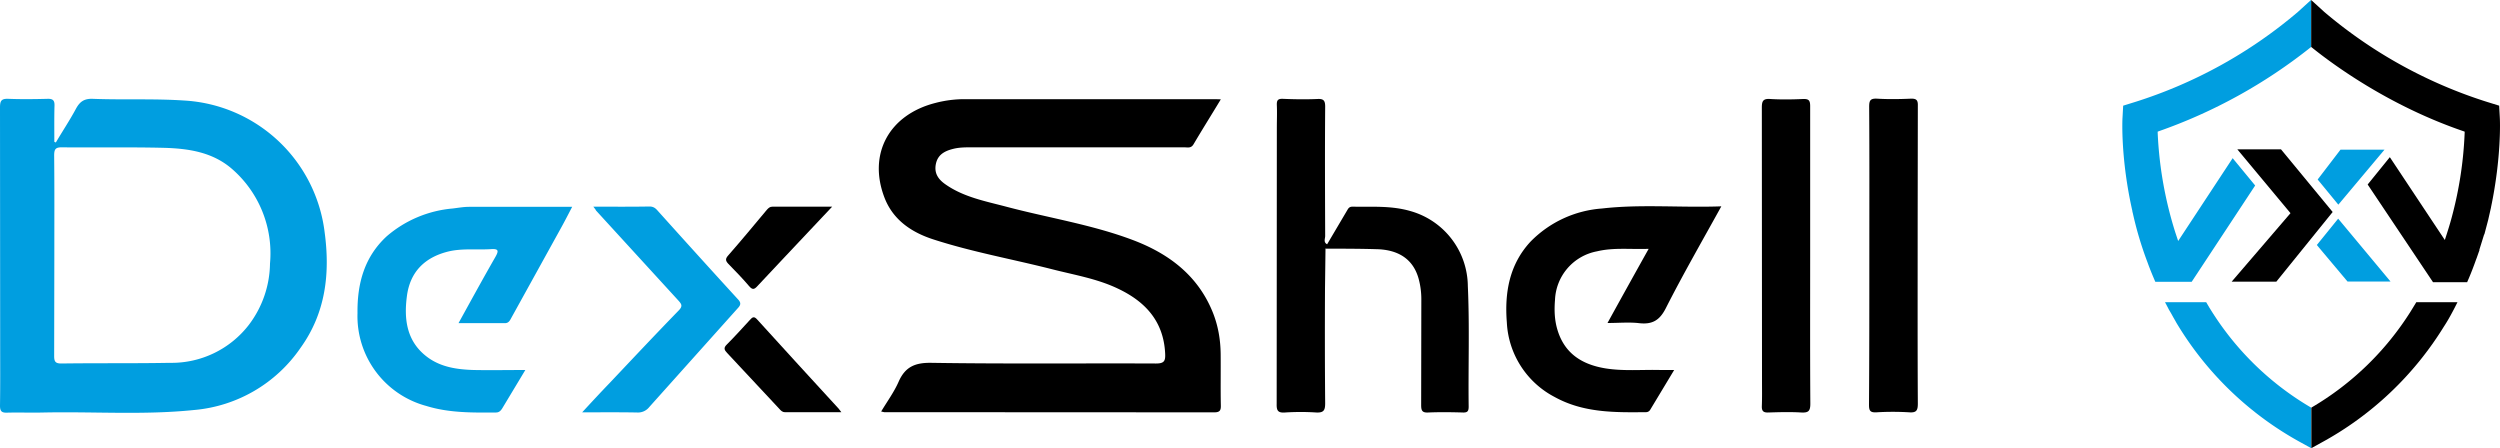
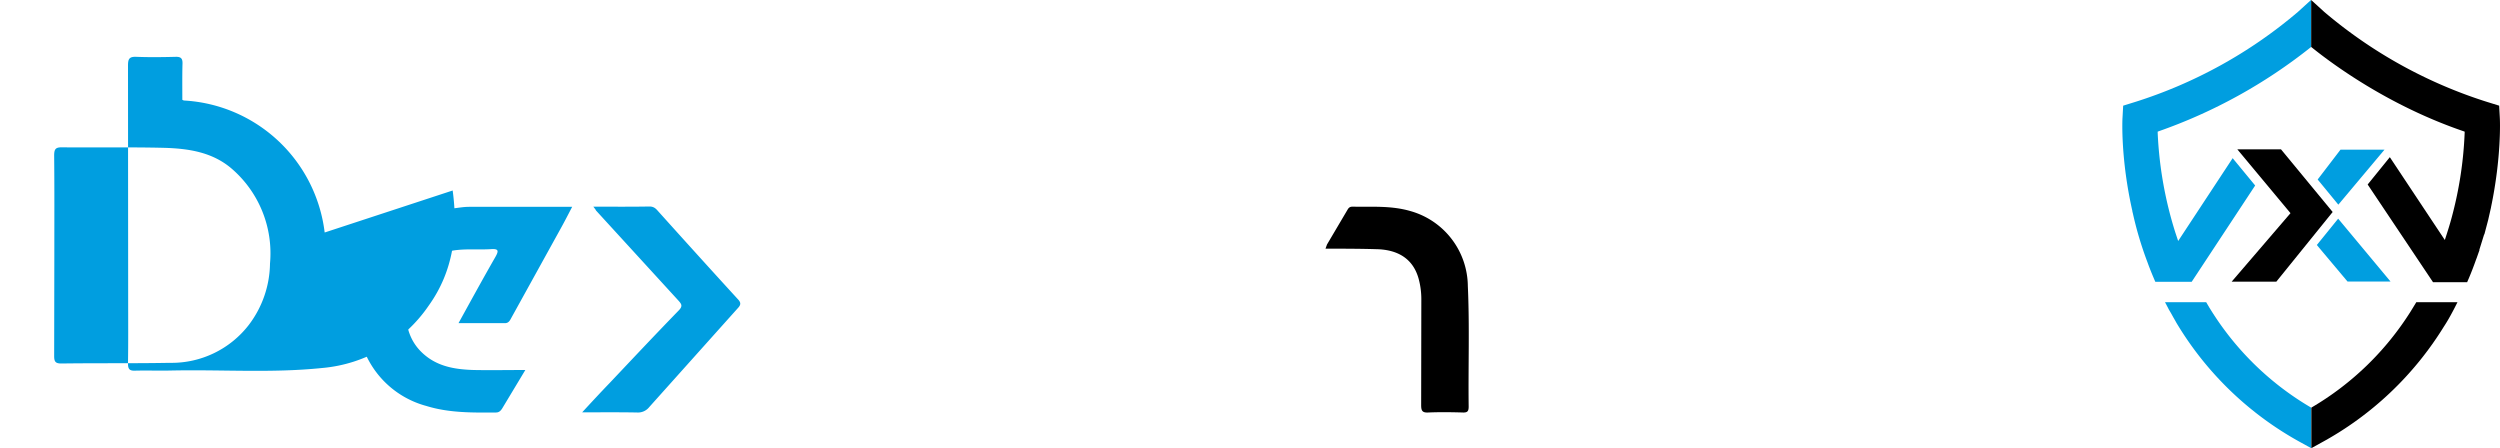
<svg xmlns="http://www.w3.org/2000/svg" xml:space="preserve" version="1.0" width="150" height="26.89" viewBox="0 0 150 26.89">
  <path fill="#009EE0" fill-rule="evenodd" d="m31.52 22.2-1.39 2.31c-.09.14-.19.24-.37.24-1.4.01-2.81.03-4.17-.39a5.58 5.58 0 0 1-4.14-5.57c-.02-1.78.41-3.37 1.75-4.61a6.98 6.98 0 0 1 3.96-1.67c.33-.04.66-.1.98-.1h6.19c-.25.48-.47.91-.71 1.34l-2.94 5.32c-.09.17-.17.33-.41.32h-2.76c.75-1.36 1.46-2.66 2.2-3.95.22-.38.23-.53-.27-.49-.85.05-1.7-.06-2.54.14-1.42.35-2.31 1.23-2.49 2.71-.18 1.39 0 2.72 1.25 3.64.82.6 1.79.73 2.76.76 1 .02 2 0 3.1 0zm4.08-9.8c1.19 0 2.28.01 3.37-.01.22 0 .35.09.48.24 1.6 1.78 3.2 3.55 4.82 5.32.21.22.18.35-.01.55l-5.31 5.93a.86.86 0 0 1-.72.32c-1.06-.02-2.12-.01-3.3-.01.59-.64 1.11-1.2 1.64-1.75 1.38-1.46 2.76-2.93 4.16-4.37.24-.25.17-.37-.02-.58l-4.95-5.41c-.02-.05-.06-.1-.16-.23z" clip-rule="evenodd" />
-   <path fill-rule="evenodd" d="M50.48 24.73h-3.39c-.16 0-.25-.11-.34-.21l-3.12-3.34c-.16-.17-.24-.3-.02-.51.48-.48.93-.98 1.39-1.48.15-.17.25-.23.44-.01 1.62 1.79 3.25 3.56 4.88 5.34l.16.21zm-.55-12.33-2.77 2.94-1.71 1.82c-.19.21-.3.25-.51 0-.39-.46-.82-.9-1.24-1.33-.17-.18-.19-.3-.01-.5.79-.9 1.55-1.82 2.32-2.74.1-.11.18-.19.34-.19h3.58z" clip-rule="evenodd" />
-   <path fill="#009EE0" fill-rule="evenodd" d="M19.48 13.95a9.01 9.01 0 0 0-8.45-7.92c-1.82-.12-3.64-.03-5.46-.1-.52-.02-.78.17-1.01.59-.37.69-.81 1.35-1.21 2.03l-.09-.04c0-.72-.01-1.45.01-2.17.01-.32-.1-.42-.42-.41-.78.02-1.56.03-2.34 0-.44-.02-.51.13-.51.53l.01 14.02c0 1.28.01 2.57-.01 3.86 0 .32.09.43.41.42.75-.02 1.49.01 2.24-.01 3-.06 6.01.16 9-.15a8.65 8.65 0 0 0 6.39-3.74c1.5-2.09 1.77-4.45 1.44-6.91zm-3.28 1.86a6.21 6.21 0 0 1-1.26 3.67 5.85 5.85 0 0 1-4.75 2.29c-2.17.04-4.34.01-6.51.04-.36 0-.43-.12-.43-.45l.01-6.04c0-2 .01-3.99-.01-5.99 0-.39.09-.5.49-.49 2.03.02 4.06-.02 6.1.03 1.45.04 2.89.25 4.05 1.24a6.7 6.7 0 0 1 2.31 5.7z" clip-rule="evenodd" />
-   <path fill-rule="evenodd" d="M73.25 5.96c-.58.96-1.12 1.82-1.64 2.7-.15.25-.35.18-.55.18H58.19c-.35 0-.69.01-1.03.1-.5.13-.9.35-1.01.91-.11.57.17.93.59 1.22 1.09.76 2.38 1 3.63 1.33 2.52.67 5.12 1.07 7.57 1.99 2.16.81 3.93 2.12 4.83 4.36.32.8.46 1.63.47 2.49.01 1.02-.01 2.05.01 3.07.01.3-.05.43-.39.43l-19.81-.01-.18-.04c.36-.6.77-1.16 1.04-1.77.4-.92 1-1.17 2-1.15 4.48.07 8.96.02 13.45.04.5 0 .57-.16.55-.59-.09-1.95-1.2-3.14-2.87-3.92-1.25-.59-2.61-.81-3.93-1.15-2.36-.6-4.77-1.03-7.09-1.78-1.31-.42-2.43-1.16-2.95-2.51-1.01-2.63.28-4.99 3.08-5.69a6.9 6.9 0 0 1 1.7-.22h15.06l.34.01zm30.03 6.42c-1.16 2.1-2.3 4.08-3.33 6.11-.37.73-.81.99-1.6.9-.6-.07-1.21-.01-1.9-.01a739.8 739.8 0 0 1 2.47-4.45c-1.09.04-2.1-.09-3.1.15A3.09 3.09 0 0 0 93.3 18c-.05.61-.03 1.21.15 1.8.43 1.42 1.48 2.07 2.86 2.3 1.1.18 2.22.07 3.33.1h.81l-1.44 2.39a.29.29 0 0 1-.26.14c-1.88.02-3.75.04-5.47-.91a5.34 5.34 0 0 1-2.87-4.48c-.14-1.78.15-3.47 1.42-4.84a6.67 6.67 0 0 1 4.29-1.99c2.35-.27 4.71-.04 7.16-.13zm-23.75 2.54-.03 2.39c-.01 2.29-.01 4.59.01 6.88 0 .42-.08.58-.53.56-.62-.04-1.25-.04-1.88 0-.42.03-.51-.11-.5-.51l.01-16.57c0-.45.02-.9 0-1.36-.01-.28.05-.39.36-.38.69.03 1.39.04 2.08.01.37-.02.46.1.46.46-.02 2.59-.01 5.18 0 7.76 0 .16-.12.38.12.5.08.13-.04.18-.1.26zm29.08.39c0 2.97-.01 5.94.01 8.91 0 .45-.12.55-.54.53-.66-.04-1.32-.02-1.98 0-.29.01-.4-.08-.39-.38.02-.52.01-1.04.01-1.56l-.01-16.35c0-.39.07-.55.5-.52.66.04 1.32.03 1.98 0 .34-.01.42.09.42.43v8.94zm3.55.01c0-2.97.01-5.94-.01-8.91 0-.37.06-.51.47-.49.67.04 1.35.03 2.03 0 .35-.01.43.1.42.43l-.01 6.93c0 3.65-.01 7.29.01 10.94 0 .4-.08.55-.51.52-.66-.04-1.32-.04-1.98 0-.39.02-.44-.12-.44-.47.02-2.98.02-5.97.02-8.95z" clip-rule="evenodd" />
+   <path fill="#009EE0" fill-rule="evenodd" d="M19.48 13.95a9.01 9.01 0 0 0-8.45-7.92l-.09-.04c0-.72-.01-1.45.01-2.17.01-.32-.1-.42-.42-.41-.78.02-1.56.03-2.34 0-.44-.02-.51.13-.51.53l.01 14.02c0 1.28.01 2.57-.01 3.86 0 .32.09.43.41.42.75-.02 1.49.01 2.24-.01 3-.06 6.01.16 9-.15a8.65 8.65 0 0 0 6.39-3.74c1.5-2.09 1.77-4.45 1.44-6.91zm-3.28 1.86a6.21 6.21 0 0 1-1.26 3.67 5.85 5.85 0 0 1-4.75 2.29c-2.17.04-4.34.01-6.51.04-.36 0-.43-.12-.43-.45l.01-6.04c0-2 .01-3.99-.01-5.99 0-.39.09-.5.49-.49 2.03.02 4.06-.02 6.1.03 1.45.04 2.89.25 4.05 1.24a6.7 6.7 0 0 1 2.31 5.7z" clip-rule="evenodd" />
  <path fill-rule="evenodd" d="m79.53 14.92.09-.25 1.24-2.1c.07-.12.15-.17.29-.17 1.16.02 2.32-.07 3.46.26a4.72 4.72 0 0 1 3.46 4.5c.11 2.41.02 4.82.05 7.24 0 .28-.08.36-.35.35-.69-.02-1.39-.03-2.08 0-.37.02-.42-.13-.42-.45l.01-6.35c0-.4-.05-.8-.15-1.18-.31-1.19-1.19-1.8-2.58-1.82-1.01-.03-2.01-.03-3.02-.03z" clip-rule="evenodd" />
  <path fill="#009EE0" d="m140.29 13.12-1.28 1.58 1.84 2.19h2.58zm2.78-4.14h-2.64l-1.37 1.79 1.24 1.51zm-10.48 9.52-.02-.03-.2-.34h-2.47l.18.34.05.1.13.22.15.27.11.19.06.11a19.71 19.71 0 0 0 7.51 7.21l.58.32v-2.43l-.03-.02a17.46 17.46 0 0 1-6.05-5.94zM128.1 6.12l-.71.22-.04.74c-.01.14-.11 2.47.59 5.57v.02l.04.17a21.3 21.3 0 0 0 .87 2.9c.14.39.3.78.47 1.17h2.18l3.81-5.78-1.35-1.64-3.27 4.97-.17-.51a23.15 23.15 0 0 1-1.06-6V7.9l.05-.02a31.17 31.17 0 0 0 9.13-5.04l.02-.02V0l-.78.71a28.1 28.1 0 0 1-9.78 5.41z" />
  <path d="M136.86 8.96h-2.62l3.19 3.83-3.53 4.11h2.68l3.38-4.18zm7.79 9.71a17.44 17.44 0 0 1-5.94 5.77l-.03.02v2.43l.58-.32a19.67 19.67 0 0 0 7.37-6.97c.28-.42.57-.97.82-1.47h-2.47l-.33.54zm5.34-11.59-.04-.74-.71-.22a28.2 28.2 0 0 1-9.79-5.41l-.78-.71v2.82l.03.02c1.24 1 4.61 3.5 9.13 5.04l.05.02v.05a22.88 22.88 0 0 1-.76 5.03c-.12.46-.27.93-.43 1.42l-3.3-4.97-1.33 1.64 3.82 5.71.1.15h2.05l.02-.05c.2-.45.37-.9.53-1.35l.01-.02.18-.51-.01-.01.29-.93.01.01.23-.87.17-.75v-.01c.63-3.01.54-5.23.53-5.36z" />
</svg>